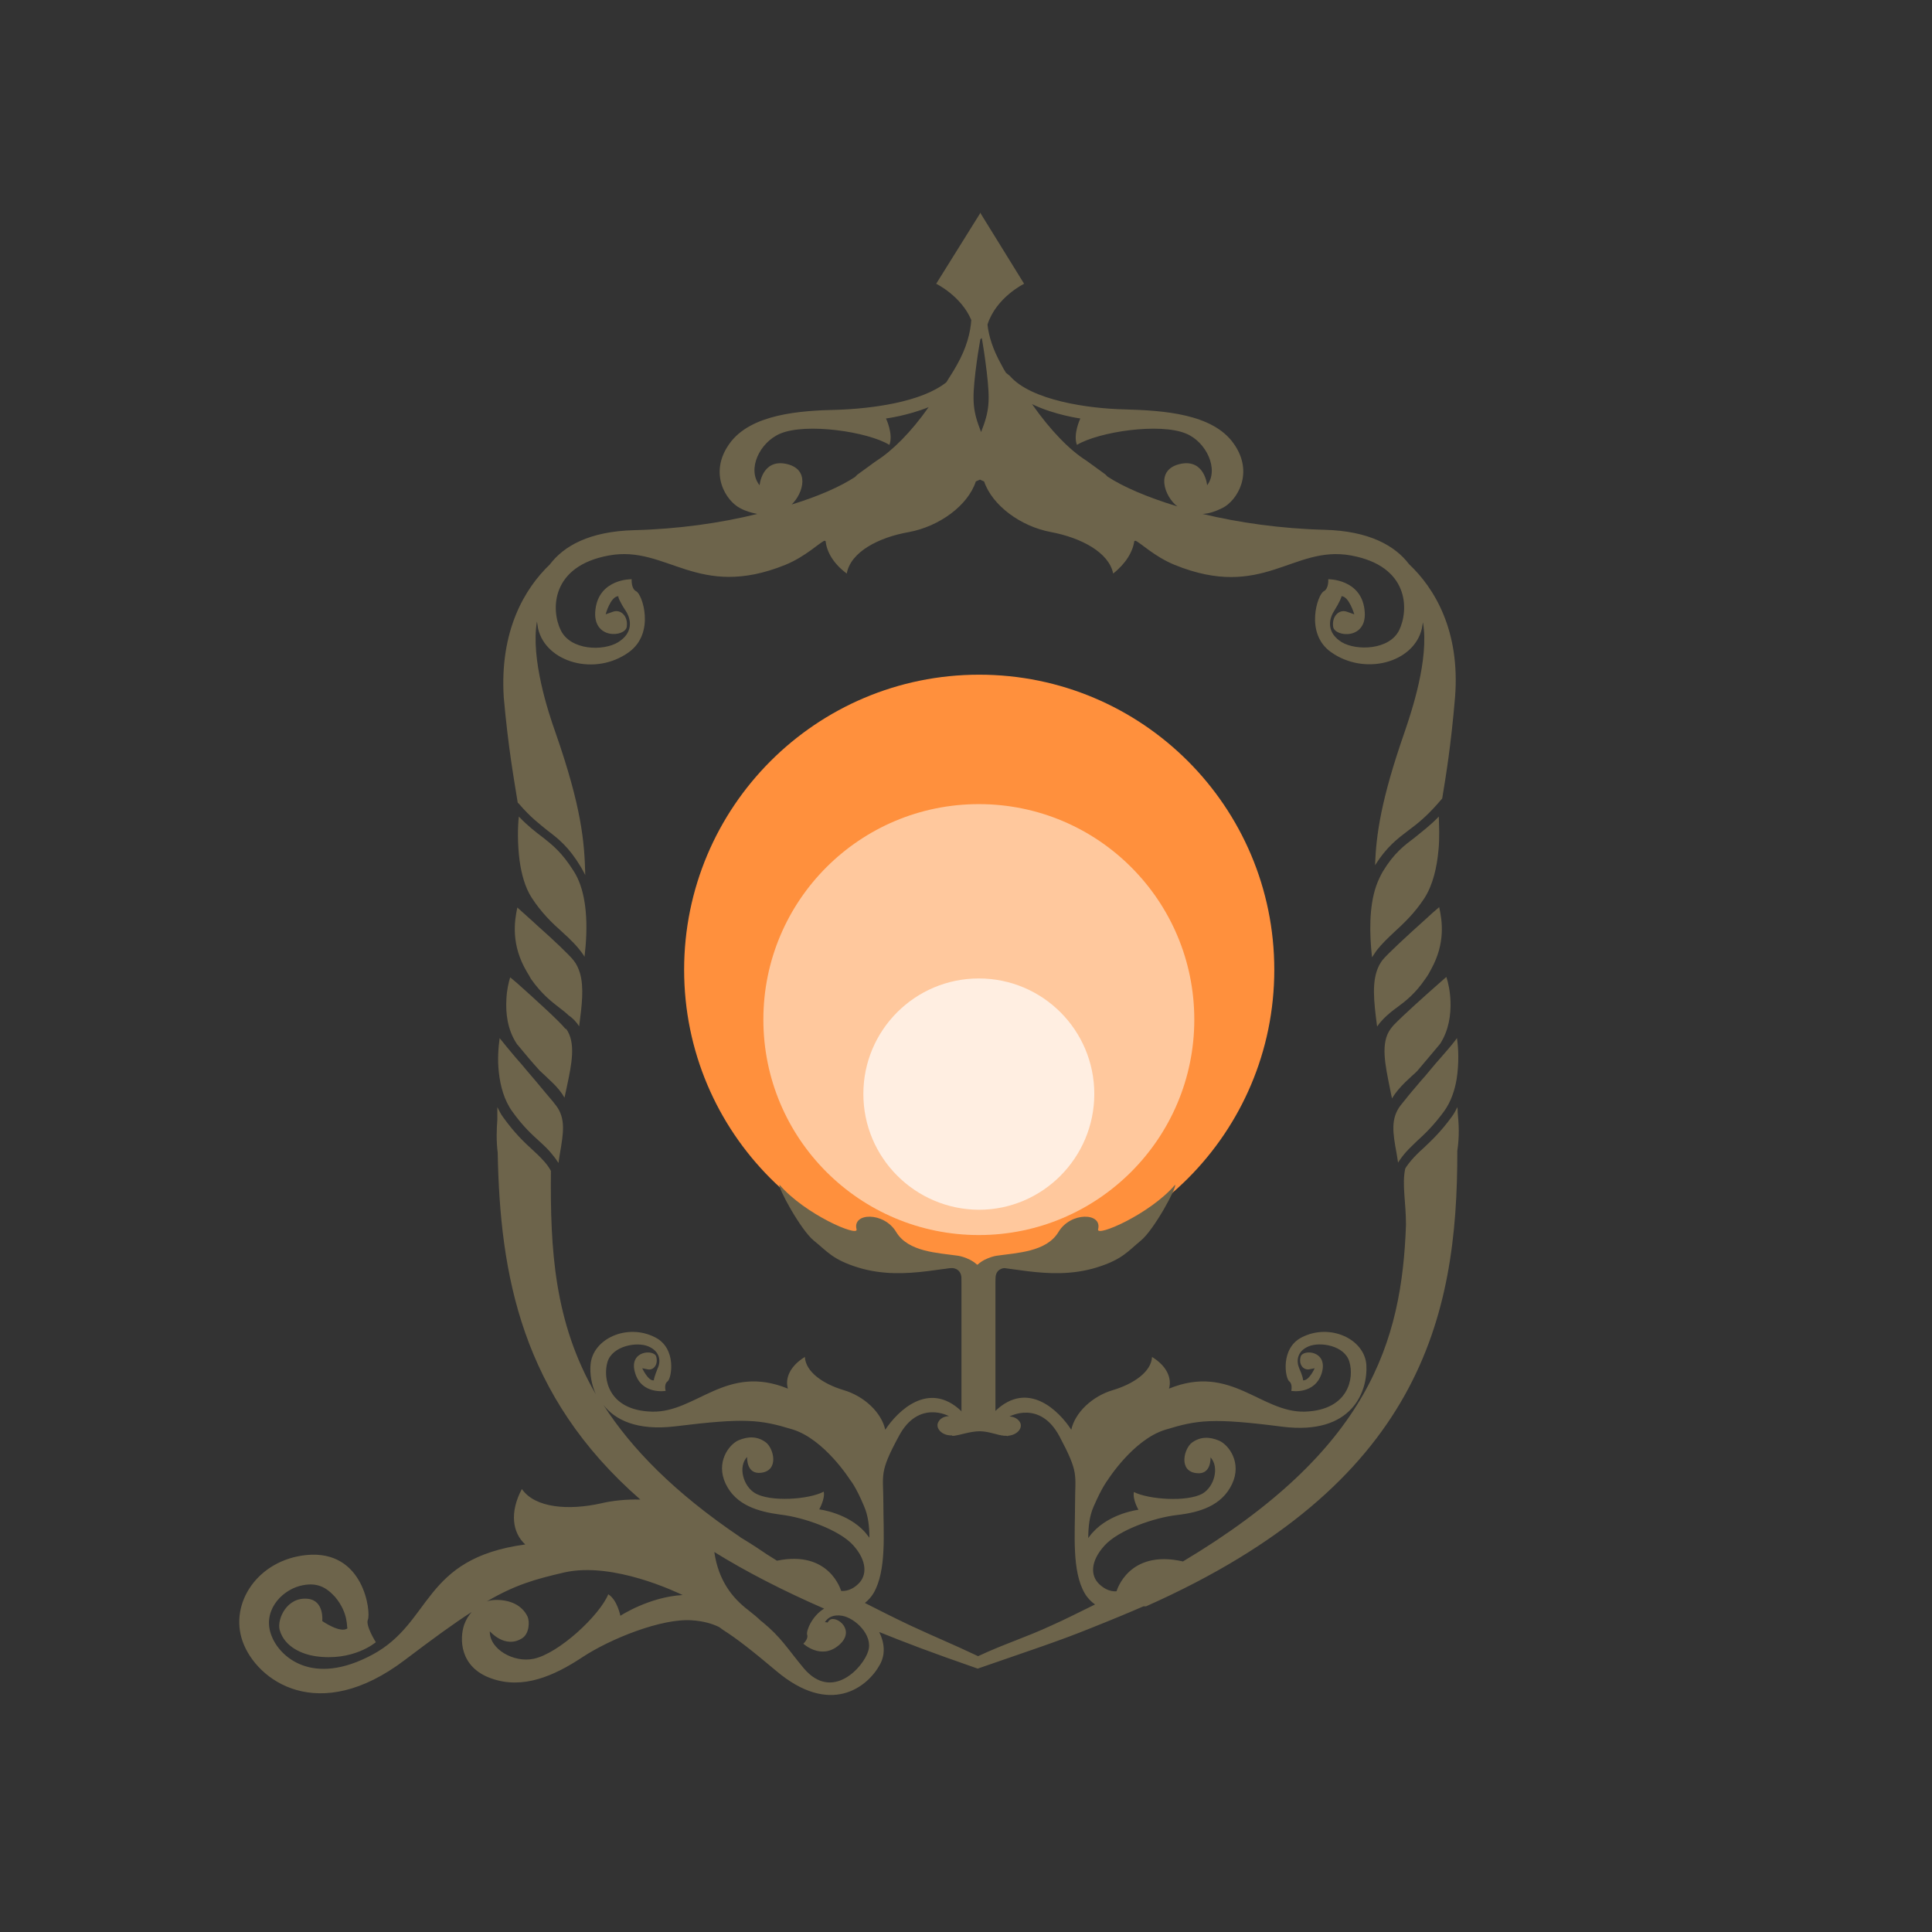
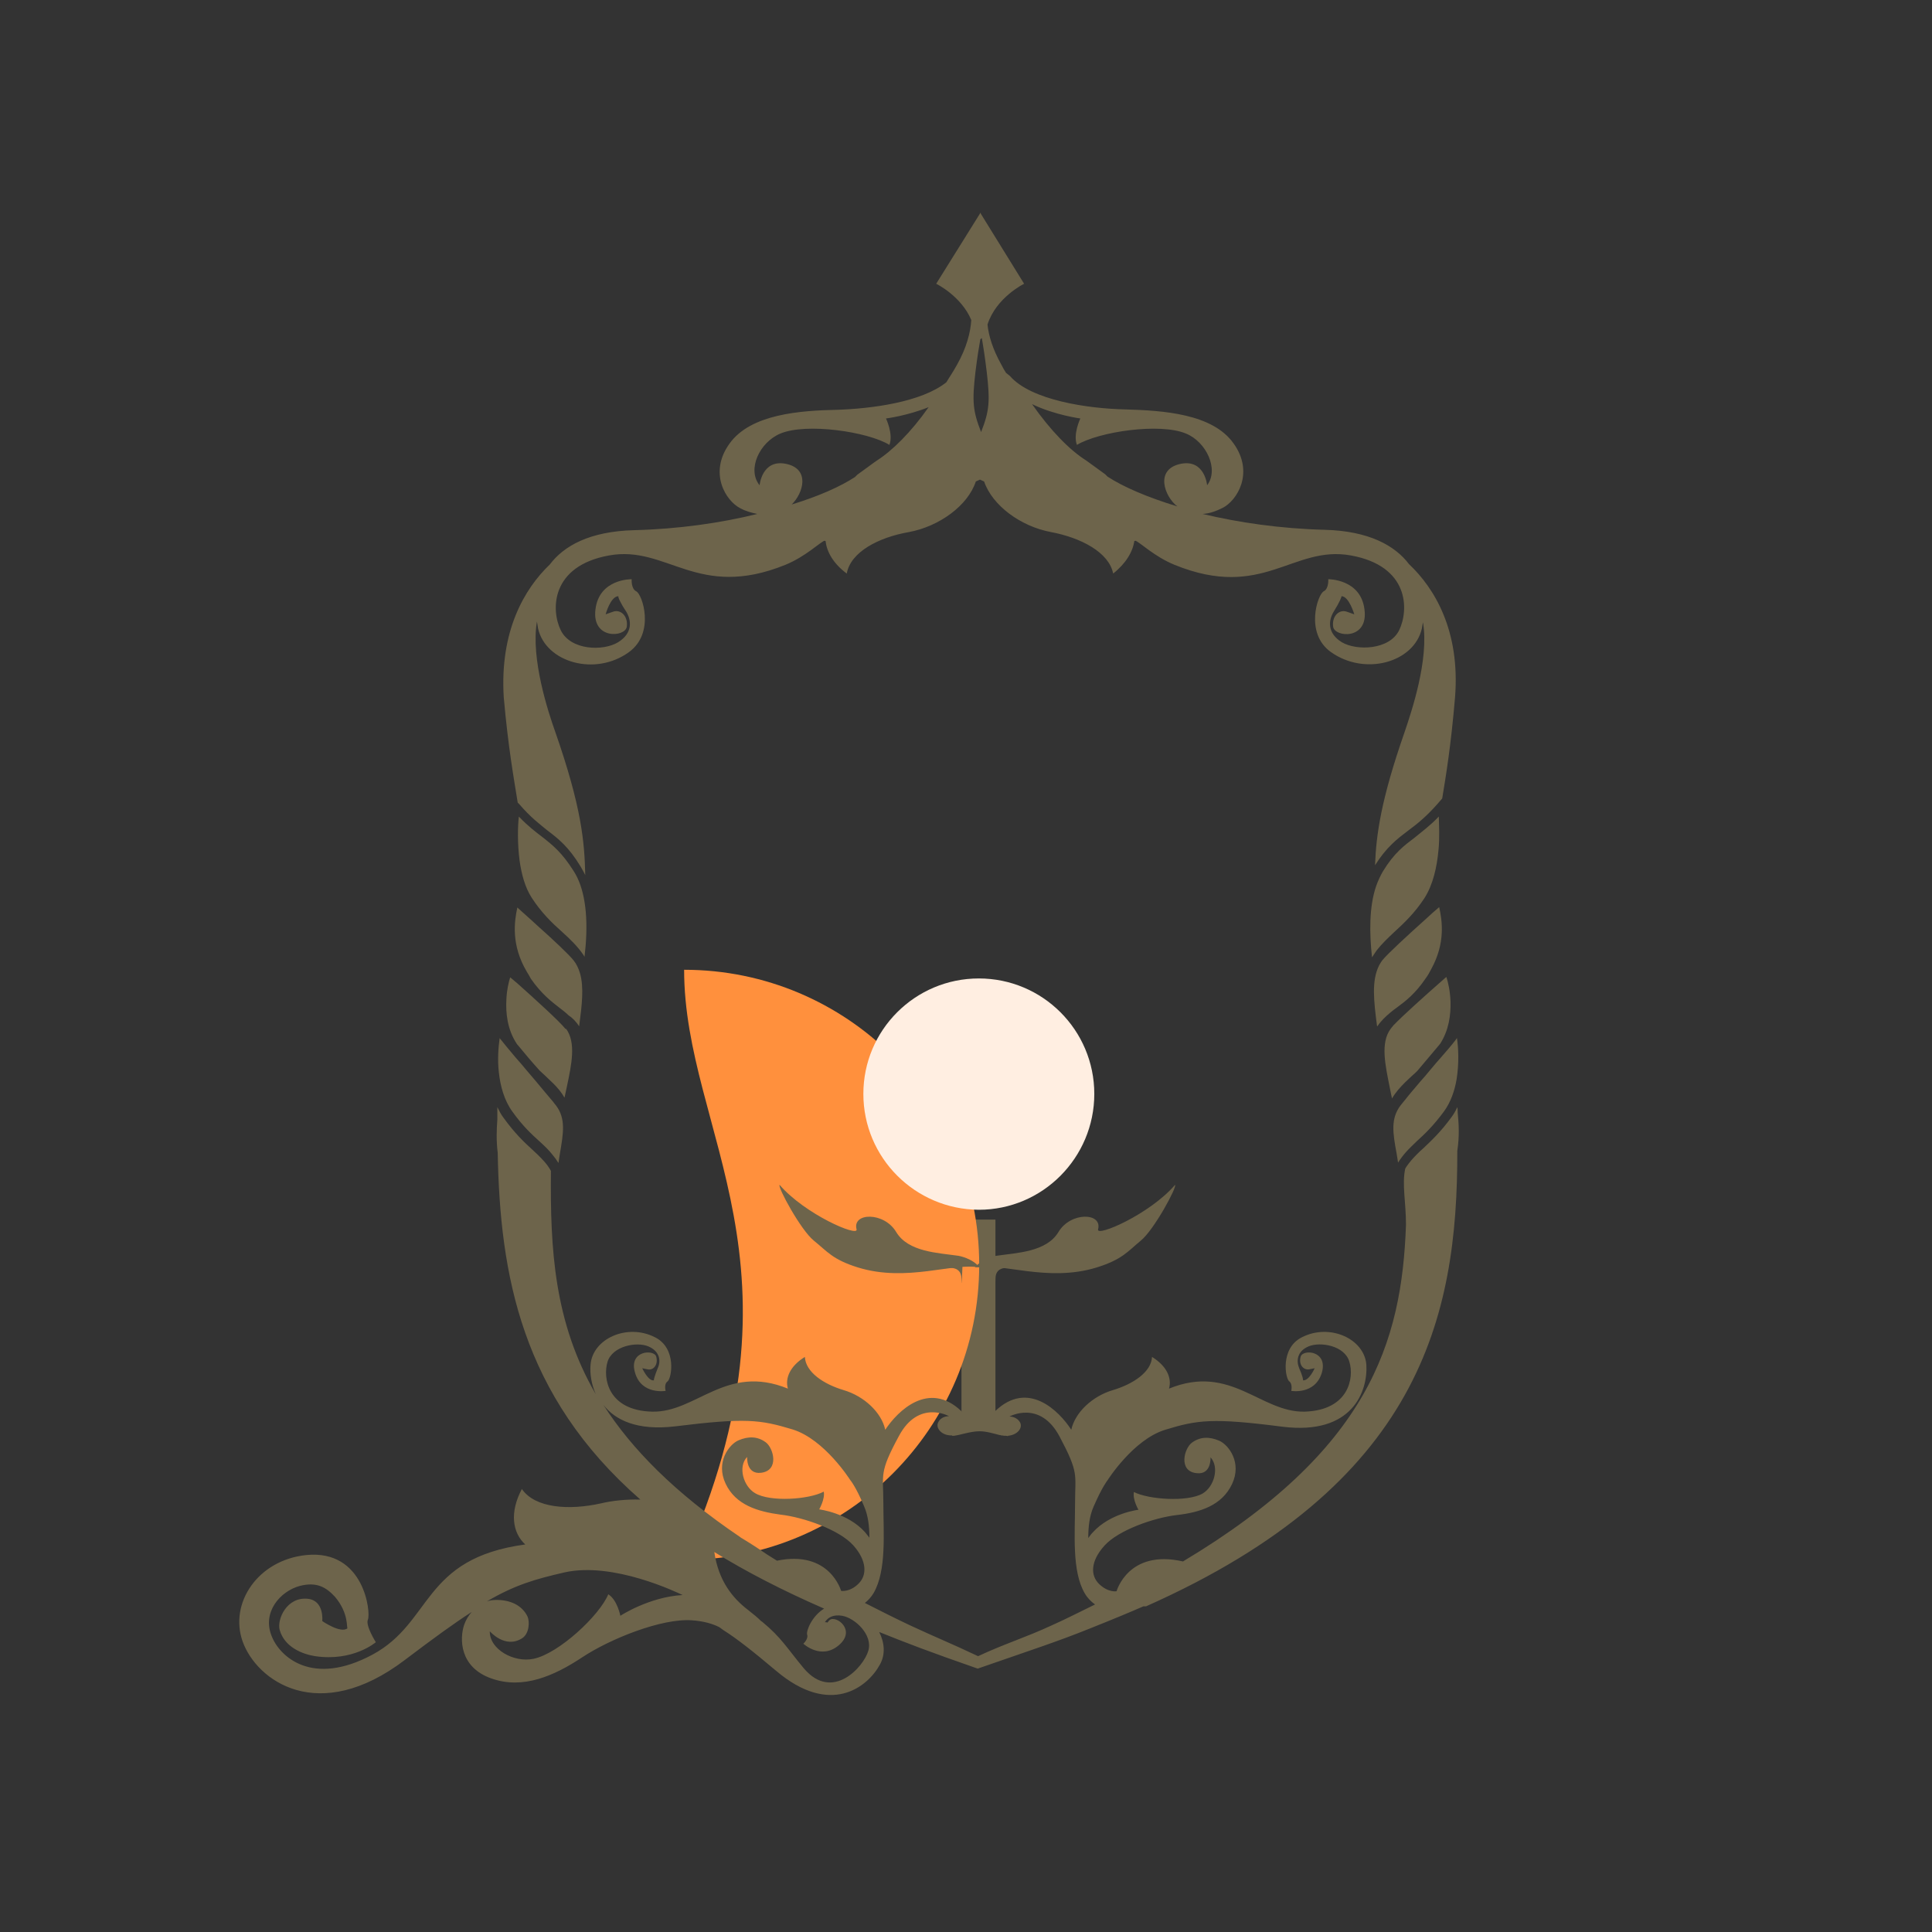
<svg xmlns="http://www.w3.org/2000/svg" version="1.1" id="レイヤー_1" x="0px" y="0px" viewBox="0 0 512 512" style="enable-background:new 0 0 512 512;" xml:space="preserve">
  <rect x="0" y="0" width="512" height="512" fill="#333333" stroke="none" />
  <style type="text/css">
	.st0{fill:#6D644B;}
	.st1{fill:#FF903D;}
	.st2{fill:#FFC89D;}
	.st3{fill:#FFEEE1;}
	.st4{fill:none;}
</style>
  <polygon class="st0" points="254.8,378.3 259.6,378.3 263.8,378.3 263.8,323.2 254.8,323.2 " />
-   <path class="st1" d="M181.3,257c0-43.2,35-78.2,78.2-78.2c43.2,0,78.2,35,78.2,78.2c0,43.2-35,78.2-78.2,78.2  C216.3,335.2,181.3,300.2,181.3,257" />
-   <path class="st2" d="M202.3,270.2c0-31.6,25.6-57.1,57.1-57.1c31.6,0,57.1,25.6,57.1,57.1c0,31.5-25.6,57.1-57.1,57.1  S202.3,301.8,202.3,270.2" />
+   <path class="st1" d="M181.3,257c43.2,0,78.2,35,78.2,78.2c0,43.2-35,78.2-78.2,78.2  C216.3,335.2,181.3,300.2,181.3,257" />
  <path class="st3" d="M228.8,289.9c0-16.9,13.7-30.6,30.6-30.6c16.9,0,30.6,13.7,30.6,30.6c0,16.9-13.7,30.7-30.6,30.7  C242.5,320.5,228.8,306.8,228.8,289.9" />
  <path class="st0" d="M227.4,335.9c13,4,25.2-1.4,32.2,0c-1.9-2.5-5.6-3.1-5.6-3.1c-5.5-0.8-13.3-1-16.5-6.3  c-3.2-5.4-11.7-5.2-10.5-0.7c0.5,2.1-13.7-4-20.4-11.8c-0.6,0.5,5.6,12,9.1,14.8C219.2,331.6,220.6,333.8,227.4,335.9" />
  <path class="st0" d="M290.6,335.9c-13,4-25.2-1.4-32.2,0c1.9-2.5,5.6-3.1,5.6-3.1c5.5-0.8,13.3-1,16.5-6.3  c3.2-5.4,11.7-5.2,10.5-0.7c-0.5,2.1,13.7-4,20.4-11.8c0.6,0.5-5.6,12-9.1,14.8C298.9,331.6,297.4,333.8,290.6,335.9" />
  <path class="st0" d="M386.3,294.8c0-0.5,0-0.9-0.1-1.4c-0.4,0.9-0.9,1.8-1.5,2.6c-2.9,4-5.4,6.3-7.5,8.3c-0.6,0.5-1.1,1-1.7,1.6  c-1,1-1.9,2-2.8,3.3c-0.1,0.2-0.2,0.3-0.3,0.5c-0.9,4.2,0.2,8.8,0.2,14.9c-1.1,31.1-9.8,59.7-59.1,89.2c-14.5-3.3-17.6,7.9-17.6,7.9  s-2.2,0.4-4.6-1.9c-2.4-2.3-2.3-6.1,1.4-10.2c3.7-4.1,13.1-7.4,19.2-8.1c6.1-0.7,11.9-2.5,14.6-8.2c2.7-5.7-0.9-10.4-3.4-11.5  c-2.6-1.1-5-1.1-7.2,0.5c-2.1,1.5-3.7,7.6,1.2,8.1c4,0.5,3.7-4.2,3.7-4.2c2.4,2.6,1,7.8-2.1,9.6c-4,2.3-14.3,1.6-18.2-0.4  c-0.4,2,1.2,4.7,1.2,4.7s-7.5,0.9-12.1,6c-0.5,0.5-0.8,1-1.2,1.5c0-2.9,0.3-5.8,1.4-8.3c2.3-5.3,3.7-7,3.7-7s6.8-10.8,15.3-13.4  c8.5-2.6,12.5-3.2,31.1-0.8c18.6,2.3,22.6-9.5,22.2-16.4c-0.5-6.9-9.7-11.1-17.1-7.3c-5.8,2.9-4.4,11-3.3,11.7  c0.9,0.7,0.5,2.5,0.5,2.5s6.3,1.1,8.1-4.8c1.7-5.9-5-6.3-5.6-4.3c-0.6,2,0.6,3.6,2.2,3.4l1.5-0.3c0,0-1.5,3.4-3.1,3.2  c0.1-0.1-0.1-1.2-1-3.2c-0.8-1.9-0.6-4.5,2.5-5.8c3.1-1.3,9.6-0.2,10.8,4.1c1.3,4.2-0.1,12.8-11.8,13.2c-11.7,0.3-19.6-12.8-36-6.1  c0.8-2.8-0.6-6-4.5-8.4c-0.2,4-5,7.2-10.4,8.8c-5.4,1.6-10,5.9-11,10.5c-3.3-5.1-11.5-13.2-20.1-5c-1.1,1.4-1.4,2.6-1.4,3.5h-6.3  c0-0.9-0.3-2.1-1.4-3.5c-8.6-8.1-16.8,0-20.1,5c-1-4.6-5.6-8.9-11-10.5c-5.4-1.6-10.1-4.8-10.3-8.8c-3.9,2.4-5.3,5.6-4.5,8.4  c-16.4-6.7-24.3,6.4-36,6.1c-11.7-0.3-13.1-8.9-11.8-13.2c1.3-4.2,7.7-5.4,10.8-4.1c3.1,1.3,3.4,3.9,2.5,5.8c-0.8,2-1.1,3.1-1,3.2  c-1.5,0.3-3.1-3.2-3.1-3.2l1.5,0.3c1.5,0.3,2.8-1.3,2.2-3.4c-0.6-2-7.4-1.6-5.6,4.3c1.7,5.9,8.1,4.8,8.1,4.8s-0.5-1.8,0.5-2.5  c1.1-0.8,2.5-8.8-3.3-11.7c-7.4-3.8-16.6,0.4-17.1,7.3c-0.2,2.3,0.2,5.1,1.4,7.8c-11.1-19.1-12.1-38.6-11.9-59.2  c-0.5-0.9-1-1.6-1.6-2.3c-0.6-0.7-1.2-1.3-1.8-1.9c-0.5-0.5-1.1-1-1.6-1.5c-2.2-2-4.6-4.3-7.5-8.3c-0.7-0.9-1.2-1.9-1.7-2.9  c0,1.1,0,2.2,0,3.3c-0.2,2.7-0.3,5.6,0.1,8.8c0.6,32.2,6.2,64.3,37.8,91.9c-3.7-0.1-7.5,0.3-10.4,1c-8.5,1.9-17.5,1.3-21-3.8  c-3.3,6.2-2.5,11.6,0.9,14.7c-27.4,3.7-24.5,20.6-40.5,29.2c-16,8.6-24.6,0.5-26.7-4.9c-2.6-6.4,2.3-11.9,7.4-13.3  c4.6-1.2,7.1,0.4,9.4,2.9c3.7,4.4,3,8.3,3.3,8.3c-1.8,1.5-6.7-1.9-6.7-1.9s0.6-5.4-3.8-5.9c-5.6-0.6-8.2,5.4-7.5,8.2  c1.3,4.7,6.2,6.5,9.4,7c10.1,1.5,16.1-3.7,16.1-3.7s-2.8-4.4-2.1-6c0.8-1.8-0.9-18.6-16.3-17.1c-12.9,1.3-20.5,12.8-16.9,22.9  c3.7,10.4,20.1,22.3,43,4.9c7.4-5.6,13-9.7,17.7-12.7c-0.8,0.9-1.5,2-2,3.4c-1.2,3.6-1.3,11.2,7.2,14.2c8.4,3,16.7-0.7,24.1-5.6  c7.4-4.9,21.1-10.4,29.1-9.8c3,0.2,5.4,0.9,7.2,1.8l1.1,0.8c3.5,2.2,7.7,5.5,14,10.8c14.3,12.1,24.2,4.4,27.5-1.7  c1.5-2.7,1.2-5.8-0.2-8.6c7.2,2.9,12.9,5.1,26.1,9.7v0c14.4-5,21.2-7.2,29.4-10.5c6.3-2.5,11.8-4.8,14.5-6l0.7,0  c72.7-32.3,82.6-76.6,82.5-120.7C386.8,301,386.6,297.9,386.3,294.8 M164.4,428.2c0,0-0.8-4.2-3.2-5.7c-2.3,5.6-13.1,15.7-19.8,17.1  c-5.2,1.1-11.7-2.5-11.6-7.3c0,0,4,4.7,8.5,1.9c2-1.2,2.1-4.5,1.5-5.8c-1.5-3.1-4.7-4.4-8.2-4.4c-0.9,0-1.8,0.1-2.6,0.4  c7.5-4.4,12.8-5.9,20.6-7.7c13-2.9,30,5.4,31.3,6C172,423.2,164.4,428.2,164.4,428.2 M159.9,372.3c3.1,4,8.9,6.9,19,5.7  c18.6-2.3,22.5-1.8,31.1,0.8c8.5,2.6,15.3,13.4,15.3,13.4s1.5,1.7,3.7,7c1.1,2.5,1.4,5.5,1.4,8.3c-0.4-0.5-0.8-1-1.2-1.5  c-4.6-5.1-12.1-6-12.1-6s1.6-2.8,1.2-4.7c-3.9,2.1-14.2,2.8-18.2,0.4c-3.1-1.8-4.6-7-2.1-9.6c0,0-0.3,4.7,3.7,4.2  c4.9-0.6,3.3-6.6,1.2-8.1c-2.2-1.6-4.6-1.6-7.2-0.5c-2.5,1.1-6.1,5.8-3.4,11.5c2.7,5.7,8.6,7.4,14.6,8.2c6.1,0.7,15.5,4,19.2,8.1  c3.7,4.1,3.7,8,1.4,10.2c-2.3,2.3-4.6,1.9-4.6,1.9s-3-10.9-17-8c-0.9-0.6-1.8-1.1-2.7-1.7c-1.6-1.1-3.7-2.5-6.5-4.2  c-0.2-0.1-0.4-0.2-0.6-0.4C178.8,395.6,167.4,384,159.9,372.3 M230.1,437.5c-1.2,4.2-9.5,13.6-17.1,4.6c-4.5-5.4-5.9-8.1-11-12.3  l-0.3-0.2c-0.9-0.9-2-1.8-3.4-2.9c-4.2-3.2-7.9-7.8-9-15.4c8.4,5.2,18.1,10.2,29.1,15c-3.3,2-4.8,6-4.5,6.9c0.4,1.1-1,2.4-1,2.4  s4.7,4.4,9.4,0.4c4.7-4-0.7-8-2.4-6.7c-0.3,0.2-0.4,0.5-0.6,0.7c-0.2-0.1-0.5-0.1-0.7-0.1c0.8-1.3,2.3-2.1,4.6-1.7  C226.6,428.8,231.4,433.3,230.1,437.5 M278.8,430.7c-7.1,3.3-12.3,4.8-19.6,8.2c-7.4-3.5-10.8-4.8-18.1-8.2c-3.6-1.7-8.2-4-11.9-5.9  c0.9-0.7,1.7-1.6,2.3-2.6c0,0,0,0,0,0c3.5-6,2.6-16,2.6-23.8c0-7.8-1.2-8,4.1-17.8c5.2-9.8,13.3-5.3,13.3-5.3s-2.1-0.1-2.9,1.7  c-0.7,1.5,1,3.5,3.7,3.4l0,0.1c0.1,0,0.2,0,0.3,0c0.1,0,0.2,0,0.2,0c1.7-0.2,4.4-1.2,6.8-1.2c1.8,0,3.7,0.6,5.3,1c0,0,0.1,0,0.1,0  c0.1,0,0.2,0,0.3,0.1c0.1,0,0.1,0,0.2,0c0.4,0.1,0.8,0.1,1.2,0.1c0.1,0,0.3,0.1,0.4,0.1v-0.1c2.4-0.2,3.9-1.9,3.3-3.4  c-0.9-1.8-2.9-1.7-2.9-1.7s8.1-4.5,13.3,5.3c5.2,9.8,4.1,9.9,4.1,17.8c0,7.9-0.9,17.9,2.6,23.8c0,0,0,0,0,0c0.7,1.2,1.7,2.2,2.7,2.9  C286.5,427,282.2,429.2,278.8,430.7 M370.5,308.1c0.7-1.1,1.4-2,2.2-2.9c0.9-1,1.8-1.8,2.8-2.8c2.1-1.9,4.4-4.1,7.2-7.9  c1.8-2.5,2.8-5.5,3.3-8.4c0.7-4.3,0.5-8.5,0.1-11c-0.1,0.2-0.4,0.5-0.5,0.7c-1,1.3-2.3,2.8-3.7,4.4c-1,1.1-2,2.3-3,3.5  c-0.8,1-1.6,1.9-2.4,2.8c-1.6,1.9-3,3.5-4,4.8c-0.5,0.6-1,1.2-1.3,1.6c-2.7,3.5-2.1,7.3-1.1,12.7  C370.2,306.4,370.4,307.2,370.5,308.1 M368.9,291.1c1-1.7,2.2-3,3.5-4.3c0.6-0.6,1.2-1.1,1.8-1.7c0.5-0.4,1-0.9,1.4-1.3  c1.9-2.3,4.1-4.8,5.9-7c0,0,0-0.1,0.1-0.1c2.4-3.7,2.9-7.8,2.8-11.3c-0.1-2.7-0.6-5-1.1-6.5c-0.5,0.4-1,0.9-1.6,1.4  c-4.1,3.6-10,8.9-12.4,11.4c-0.3,0.4-0.6,0.7-0.8,1c-2.7,3.7-1.4,9.5-0.2,15.5C368.5,289.3,368.7,290.2,368.9,291.1 M365,272  c1-1.5,2.2-2.6,3.5-3.7c0.5-0.4,1.1-0.9,1.7-1.3c2.3-1.7,4.9-3.7,7.6-7.7c0.6-0.8,1.1-1.7,1.5-2.5c3.8-6.9,2.9-12.8,2.1-16.4  c-1.1,0.9-2.3,2-3.6,3.2c-4.8,4.3-10.1,9.2-11.4,10.8c-0.4,0.5-0.6,0.9-0.9,1.4c-2.1,4.1-1.4,9.6-0.6,15.9  C364.9,271.9,365,271.9,365,272 M369.5,247c2.5-2.3,5.4-5,8-9c2.3-3.6,3.3-8.3,3.7-12.6c0.2-1.8,0.2-3.5,0.2-5c0-1.5-0.1-2.9-0.1-4  c-2.4,2.5-4.5,4-6.3,5.5c-2.9,2.2-5.5,4.1-8.5,9c-0.7,1.2-1.3,2.5-1.8,3.9c-1.9,5.5-1.8,12.6-1.1,18.9c0.4-0.6,0.8-1.2,1.2-1.8  C366.2,250.1,367.8,248.6,369.5,247 M154.9,253.6c0.1-1,0.2-2,0.3-3c0.7-8.7-0.4-15.5-3.2-19.8c-3.1-4.9-5.5-6.8-8.3-9  c-1.7-1.3-3.7-2.8-6-5.2c-0.1-0.1-0.1-0.1-0.2-0.2c-0.3,2.6-0.4,7.1,0.2,11.7c0.5,3.5,1.4,7,3.2,9.8c2.6,4,5.4,6.7,8,9  c2.2,2,4.2,3.9,5.8,6.3C154.8,253.4,154.9,253.5,154.9,253.6 M153.5,272c0-0.1,0-0.1,0-0.2c0.7-5.3,1.3-10.1,0.2-13.9  c-0.4-1.3-0.9-2.4-1.7-3.4c-1.1-1.4-5.4-5.5-9.7-9.3c-1.8-1.7-3.7-3.3-5.2-4.7c-0.8,3.7-1.7,9.9,2.5,17c0.4,0.6,0.7,1.2,1.1,1.9  c2.8,4,5.4,6,7.6,7.7c0.8,0.6,1.7,1.3,2.4,2C151.8,269.8,152.7,270.8,153.5,272 M137.2,212.7l0.4,0.4c3,3.5,5.3,5.2,7.5,7  c2.9,2.2,5.6,4.3,8.8,9.6c0.4,0.7,0.8,1.4,1.2,2.2c-0.2-8.9-1-18-7.9-37.8c-1.9-5.3-6.6-19.6-4.9-29.4c0.1,0.7,0.2,1.3,0.3,1.9  c2.1,9,15.2,12.7,24.1,6.2c7-5.1,3.5-15.4,1.9-16.1c-1.4-0.7-1.2-3.2-1.2-3.2s-8.6-0.2-9.6,8c-1,8.1,7.9,7.4,8.3,4.6  c0.4-2.8-1.6-4.7-3.6-4l-2,0.7c0,0,1.3-4.8,3.4-4.8c-0.2,0.1,0.4,1.6,2,4c1.5,2.4,1.8,5.8-2.1,8.2c-3.9,2.4-12.6,2.2-15.2-3.2  c-2.6-5.3-2.7-17,12.8-19.8c15.4-2.8,23.4,11.9,46.7,2.5c5.4-2.2,9.2-6,10.4-6.4l0.3,0.1c0.3,2.9,2.1,6,5.6,8.6  c1-5.7,8.4-9.6,16.5-11c8-1.5,15.6-7,17.7-13.4l1.1-0.5l1.1,0.5c2.2,6.4,9.7,11.9,17.7,13.4c8,1.5,15.4,5.4,16.5,11  c3.4-2.7,5.2-5.8,5.6-8.6l0.3-0.1c1.2,0.4,5,4.2,10.4,6.4c23.4,9.5,31.3-5.3,46.7-2.5c15.5,2.8,15.4,14.4,12.8,19.8  c-2.6,5.3-11.3,5.5-15.2,3.2c-3.9-2.4-3.6-5.8-2.1-8.2c1.5-2.4,2.1-3.9,2-4c2,0,3.4,4.8,3.4,4.8l-2-0.7c-2-0.7-4,1.2-3.6,4  c0.4,2.8,9.4,3.6,8.3-4.6c-1-8.1-9.6-8-9.6-8s0.2,2.5-1.2,3.2c-1.6,0.8-5.1,11.1,1.9,16.1c9,6.4,22,2.8,24.1-6.2  c0.1-0.5,0.2-1.1,0.3-1.7c1.7,9.8-3.1,23.9-4.9,29.2c-6.2,17.8-7.5,27-7.8,35.2c3.1-4.9,5.9-7,8.8-9.2c2.3-1.7,4.7-3.6,7.7-7  l1.3-1.5c1-6.1,2.3-13.8,3.4-26.8c1.4-17.6-5.4-28.9-12.2-35.3c-3.7-4.9-10.6-8.8-22.4-9.1c-11.6-0.3-22.7-1.9-32.3-4.2  c1.8-0.1,3.5-0.7,5.3-1.6c3.8-1.9,8.5-9.3,2.9-17.1c-5.6-7.9-18.7-8.7-28.6-9c-9.9-0.2-25.1-2.4-30.7-8.9l-1-0.8  c-0.4-0.6-0.8-1.3-1.2-2.1c-2.3-4.1-3.4-7.7-3.7-10.7c2.3-7.2,9.7-10.8,9.7-10.8l-11.5-18.6v-0.2l-0.1,0.1l-0.1-0.1v0.2l-11.6,18.6  c0,0,6.6,3.2,9.3,9.6c-0.2,3.2-1.2,7.3-3.8,11.9c-1.1,2-2.1,3.4-2.8,4.6c-6.6,5.3-19.9,7-28.9,7.3c-9.8,0.2-23,1.1-28.6,9  c-5.6,7.8-0.9,15.2,2.9,17.1c1.5,0.8,3,1.2,4.5,1.5c-9.7,2.4-20.9,4-32.6,4.3c-11.9,0.3-18.7,4.2-22.4,9.1  c-6.7,6.4-13.3,17.6-12.2,35.2C134.7,198.3,136.2,206.4,137.2,212.7 M286.3,110.9c0,0-2,4.2-0.9,7c5.8-3.5,22-5.9,28.9-3  c5.4,2.2,8.8,9.5,5.6,13.7c0,0-0.6-6.9-6.9-5.7c-7.1,1.4-4.4,8.7-1,11.3c-7.9-2.4-14.4-5.2-18.5-7.9l-0.6-0.6  c-2.4-1.7-4.2-3.1-5.1-3.7c-4.3-2.7-9.4-7.9-14.3-14.9C279.5,110,286.3,110.9,286.3,110.9 M258.5,98.6c0.5-4,0.9-6.5,1.3-8.7  l0.4-0.3c0.4,2.3,0.8,4.9,1.3,9c0.9,7.8,0.7,10.3-1.5,15.9C257.8,108.9,257.6,106.4,258.5,98.6 M206.8,114.9  c6.9-2.9,23.2-0.5,28.9,3c1.1-2.8-0.9-7-0.9-7s5.6-0.7,11.3-3c-4.7,6.7-9.7,11.6-13.8,14.2c-0.9,0.6-2.7,2-5.1,3.7l-0.6,0.6  c-3.8,2.5-9.6,5.1-16.8,7.3c3.1-3,5-9.5-1.6-10.8c-6.3-1.2-6.9,5.7-6.9,5.7C197.9,124.4,201.3,117.2,206.8,114.9 M135.8,294.6  c2.7,3.8,5.1,6,7.2,7.9c1.2,1.1,2.4,2.2,3.4,3.5c0.6,0.7,1.1,1.4,1.6,2.2c0.1-0.9,0.3-1.8,0.4-2.6c0.9-5.3,1.6-9.2-1.1-12.7  c-0.2-0.2-0.4-0.5-0.7-0.9c-1.1-1.3-2.8-3.3-4.7-5.6c-0.8-0.9-1.5-1.8-2.3-2.7c-1-1.2-2-2.4-3-3.5c-1.6-1.9-3.1-3.7-4.2-5.1  c0,0,0,0.1,0,0.1c-0.3,2.2-0.6,5.5-0.2,9C132.6,287.8,133.6,291.6,135.8,294.6 M149.8,272.6c-1.6-2-8.1-7.9-12.7-12  c-0.7-0.6-1.3-1.1-1.9-1.6c-0.4,1.3-0.9,3.4-1,5.8c-0.2,3.6,0.2,8,2.8,11.9c0,0,0,0.1,0.1,0.1c1.8,2.2,3.9,4.7,5.9,6.9  c0.5,0.5,1,0.9,1.4,1.3c0.8,0.8,1.6,1.5,2.3,2.2c1.1,1.1,2.1,2.3,2.9,3.7c0.2-0.9,0.4-1.8,0.6-2.8c1.3-6.1,2.5-11.8-0.2-15.5  C150,272.8,149.9,272.7,149.8,272.6 M254.8,338.9c0,4,0.3-4.2,0.3-4.2l-5,1.5C250.2,336.2,254.8,334.9,254.8,338.9 M263.8,338.9  c0-4,4.6-2.7,4.6-2.7l-5-1.5C263.5,334.7,263.8,342.9,263.8,338.9" />
-   <rect x="44.8" y="31" class="st4" width="422.4" height="440.1" />
</svg>